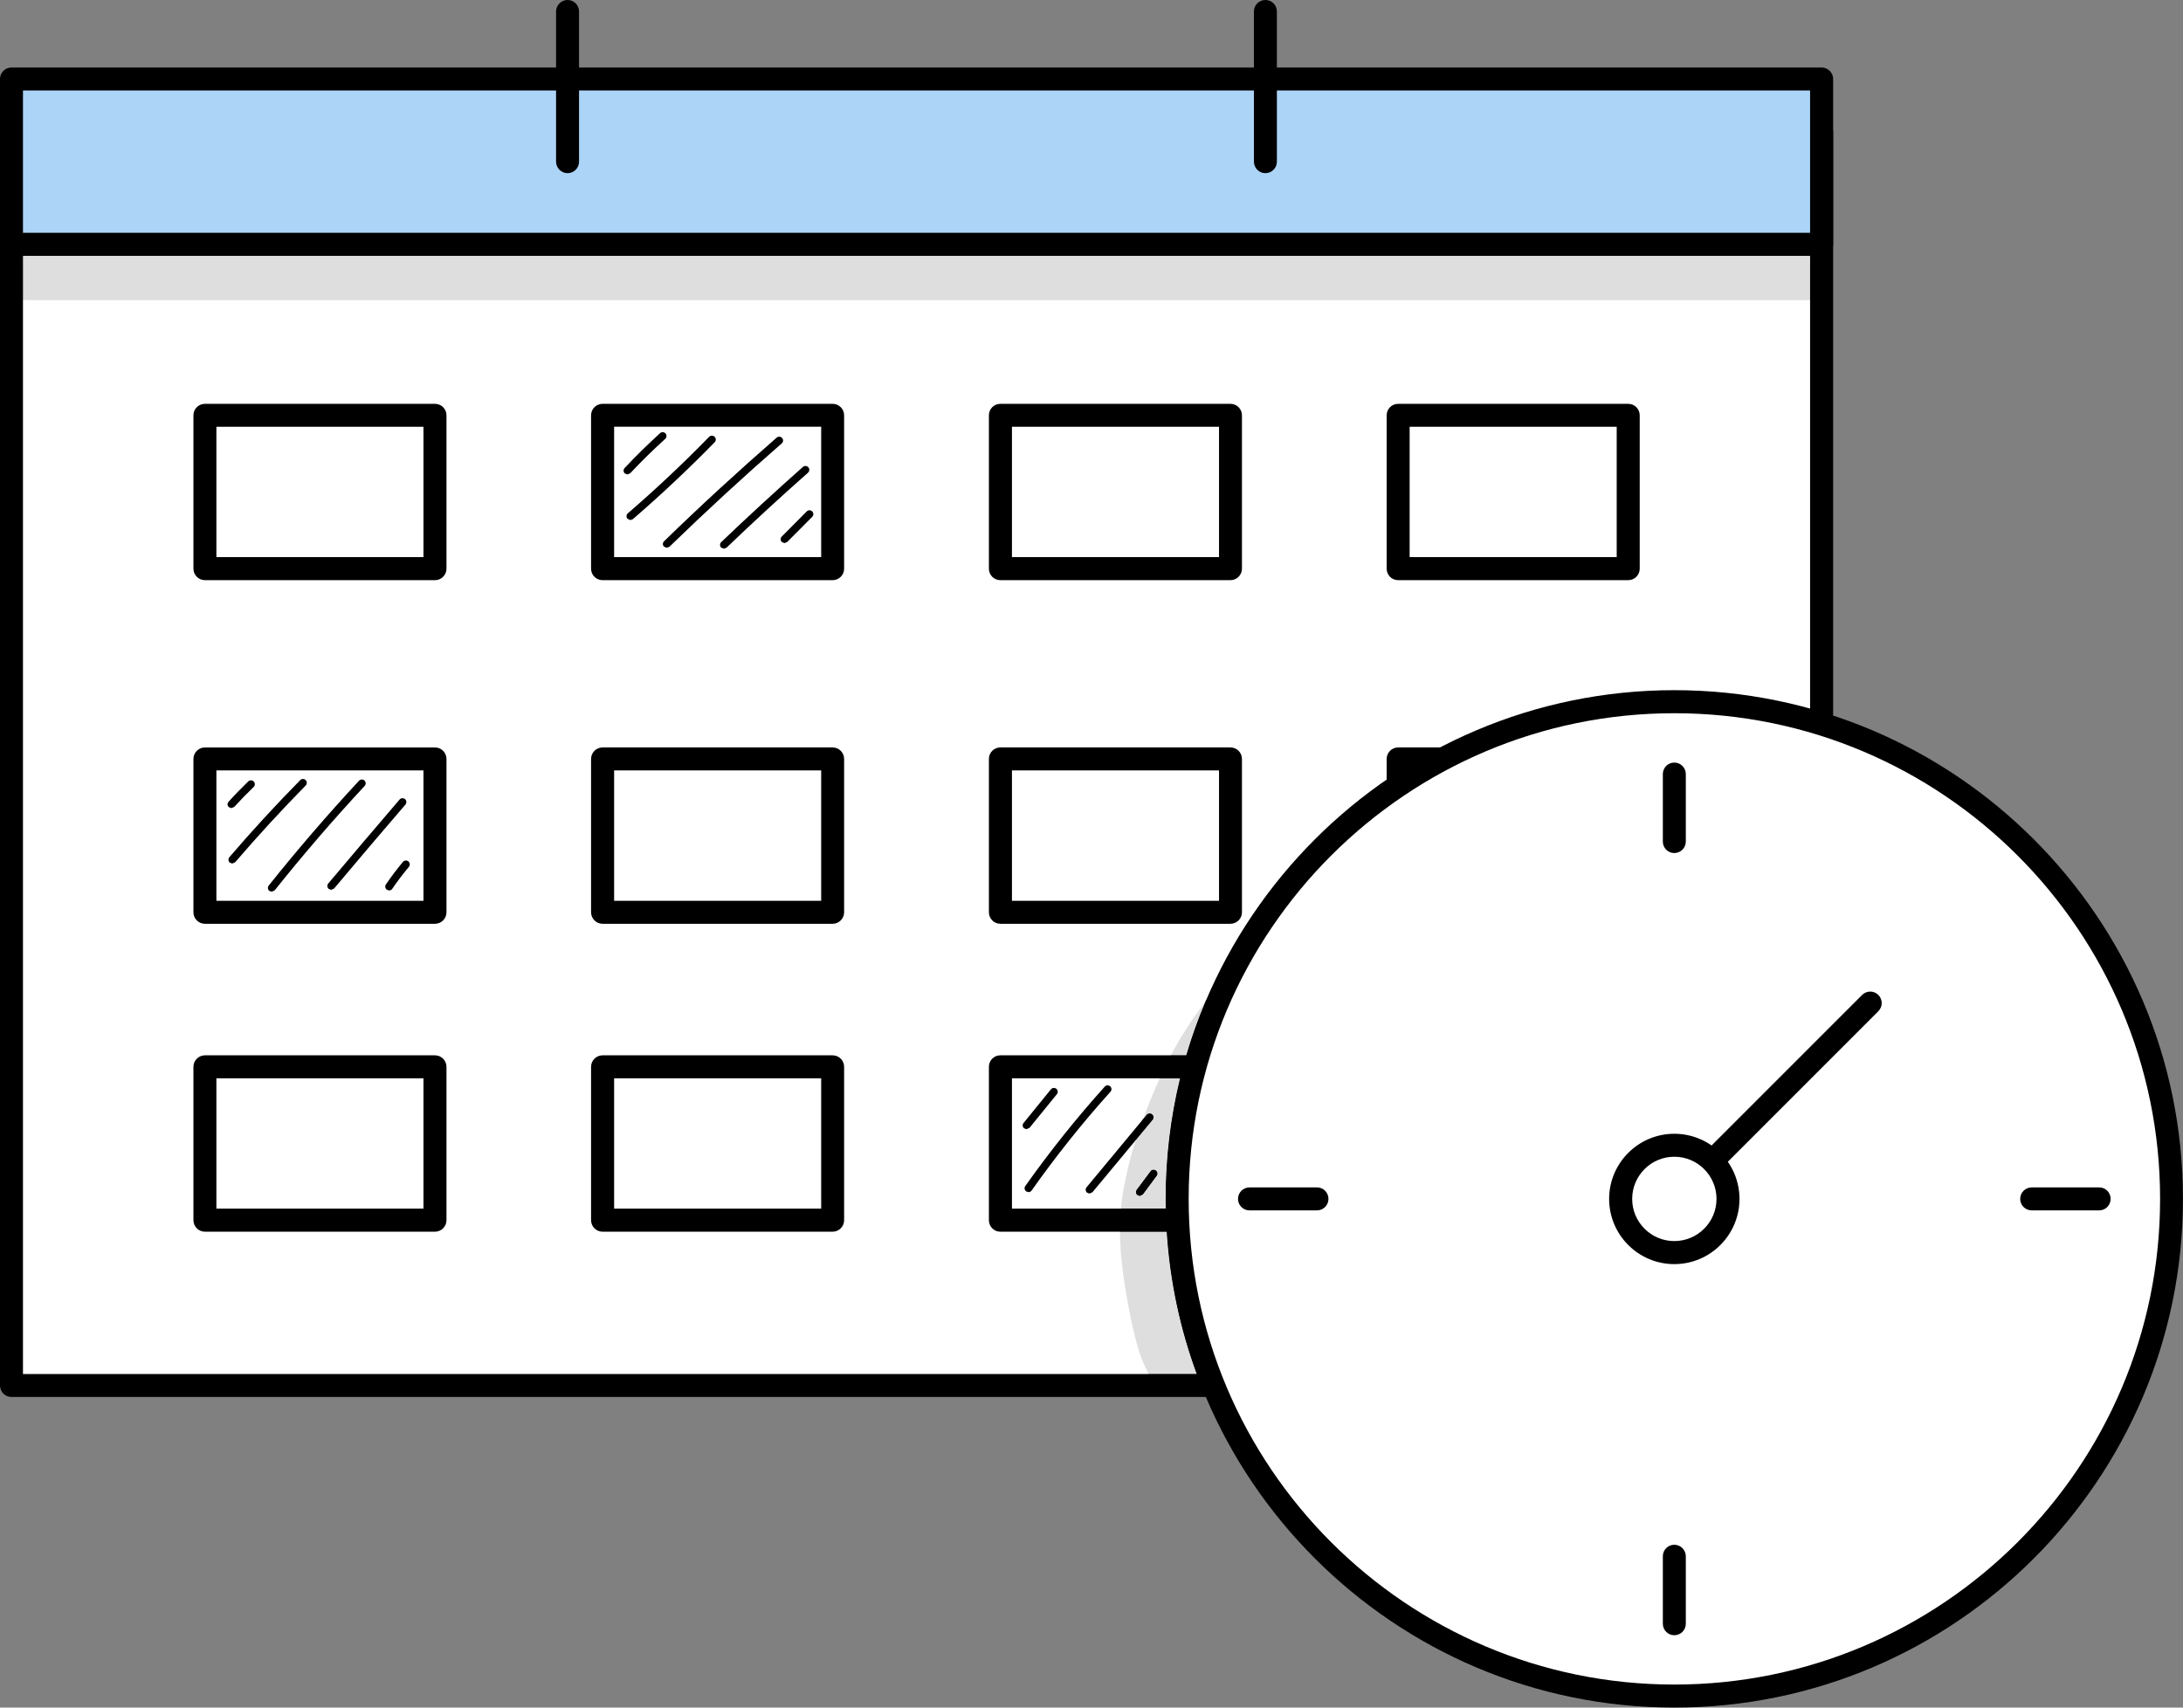
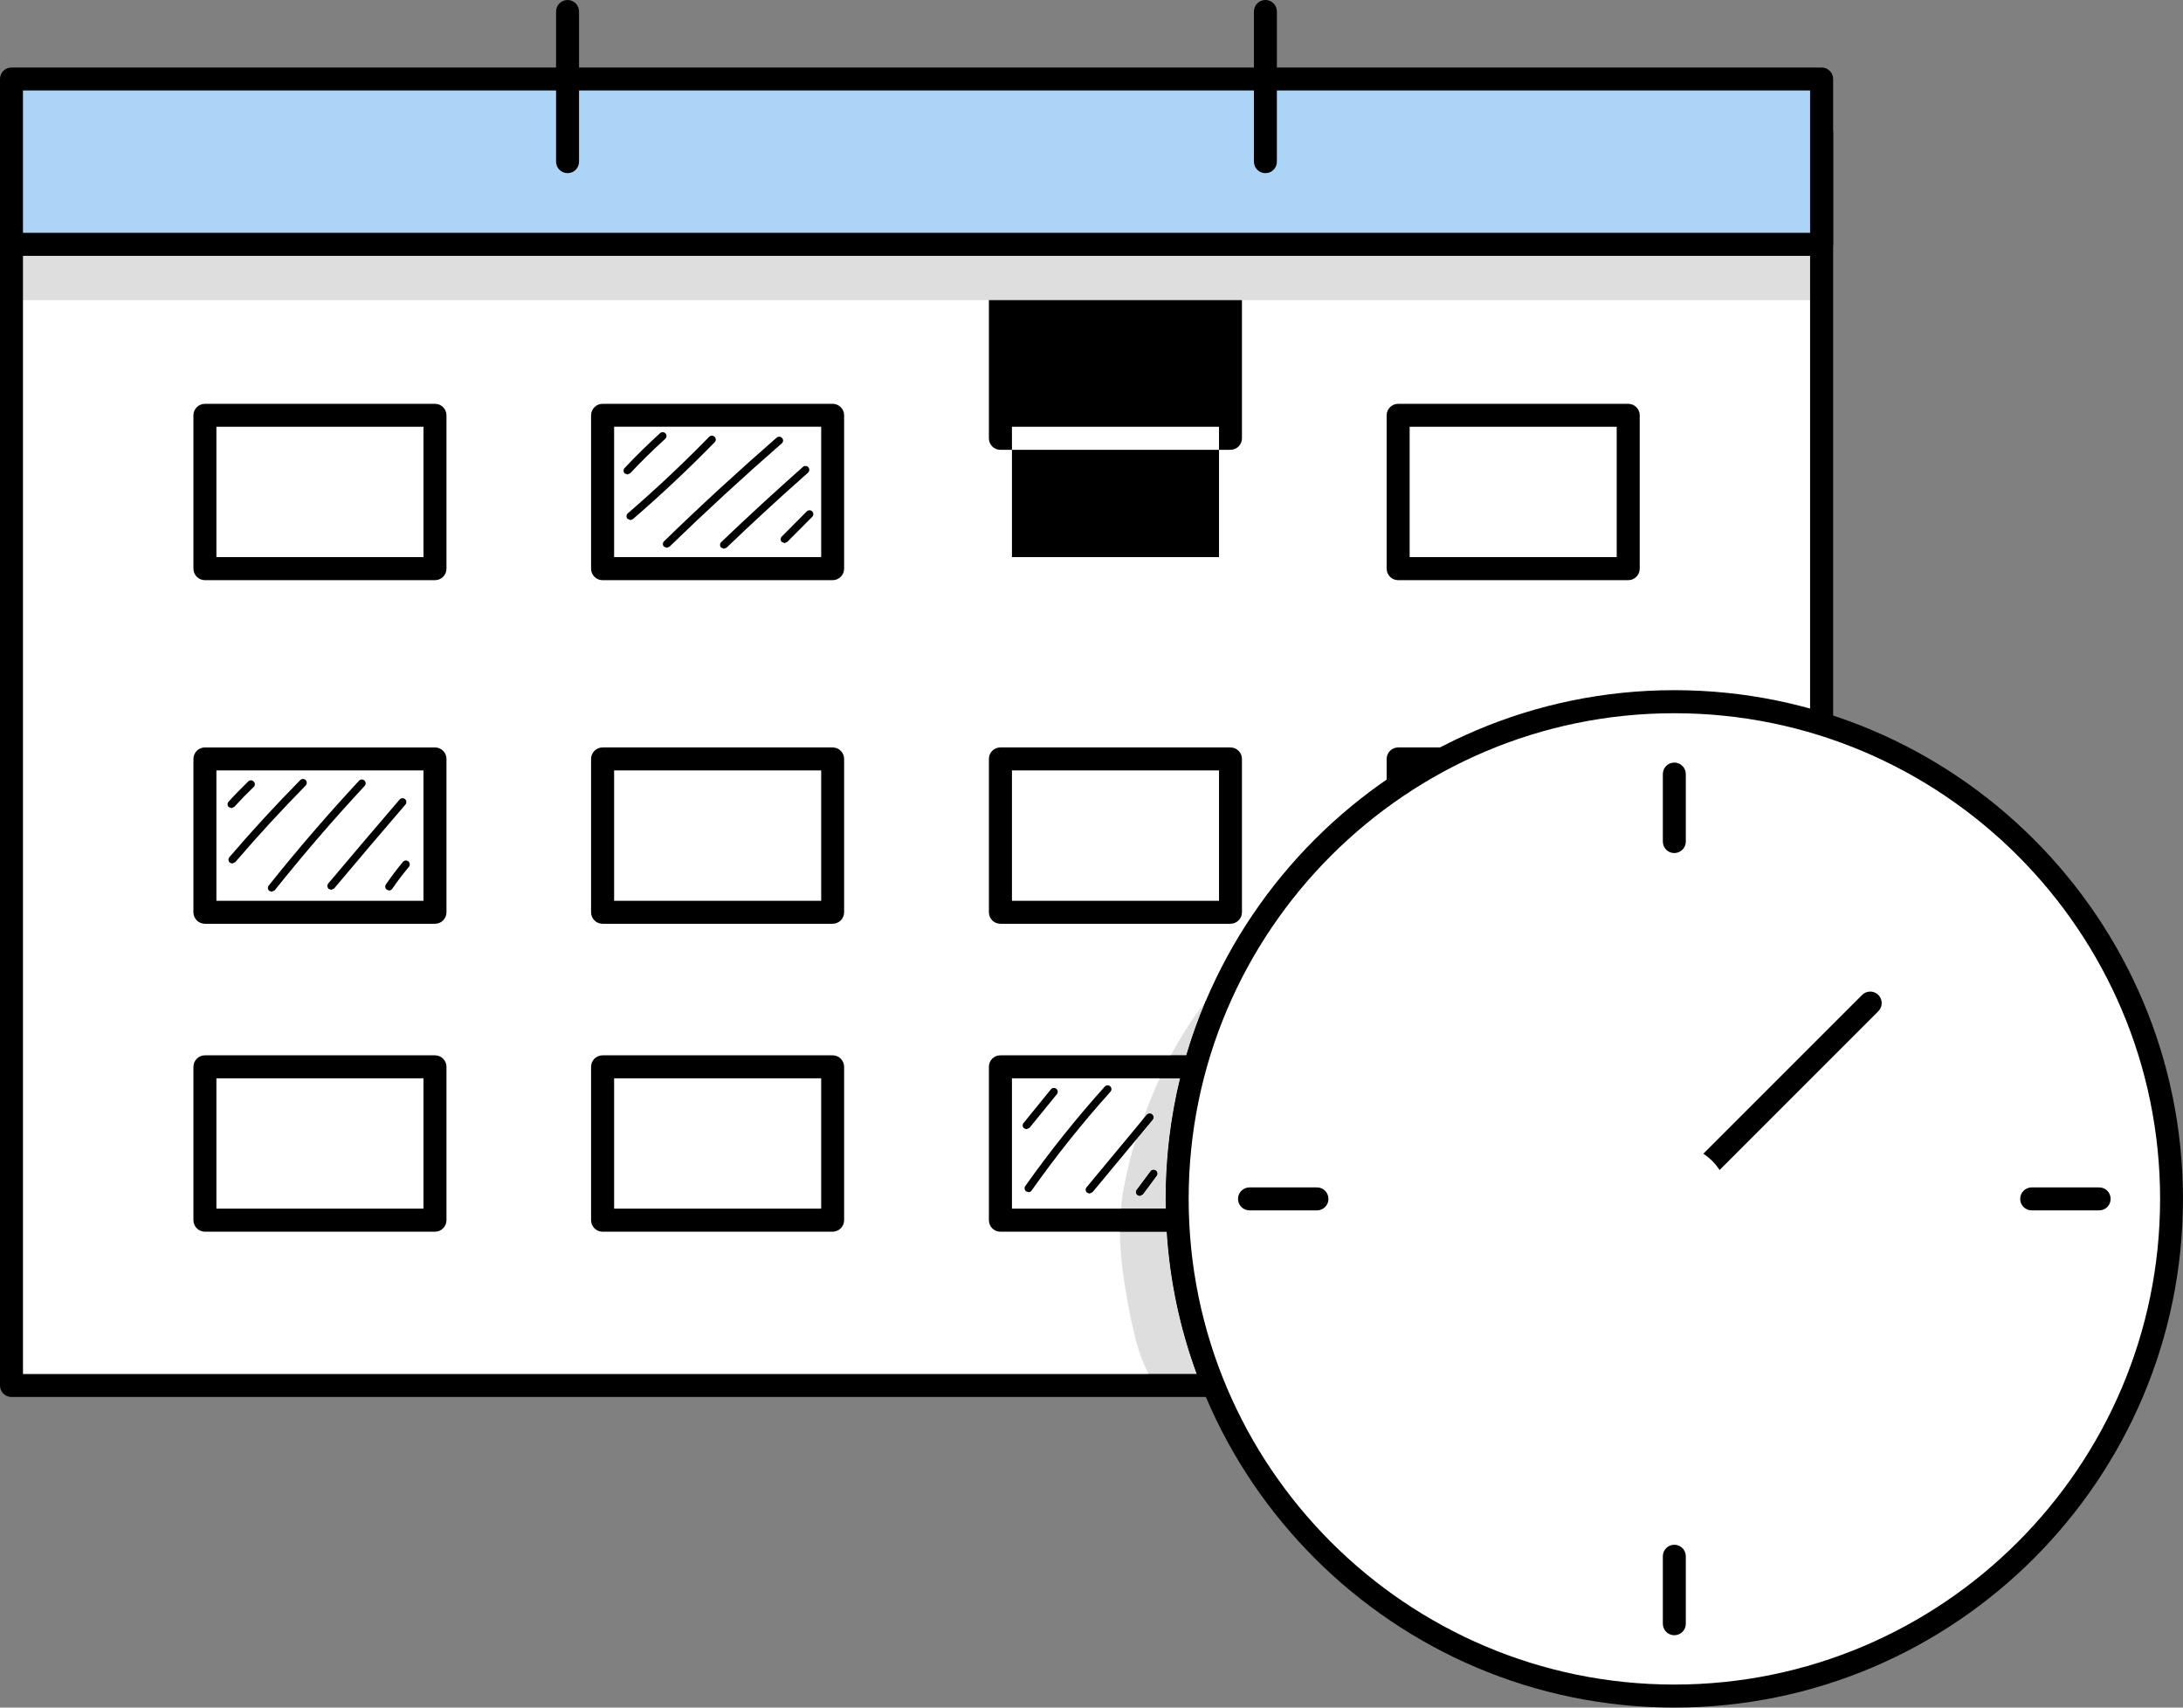
<svg xmlns="http://www.w3.org/2000/svg" xmlns:ns1="http://www.inkscape.org/namespaces/inkscape" xmlns:ns2="http://sodipodi.sourceforge.net/DTD/sodipodi-0.dtd" width="58.247mm" height="45.562mm" viewBox="0 0 58.247 45.562" version="1.1" id="svg1557" ns1:version="1.2.1 (9c6d41e410, 2022-07-14)" ns2:docname="feature_rcp.svg">
  <rect x="0" y="0" width="58.247" height="45.562" fill="#808080" stroke="none" />
  <ns2:namedview id="namedview1559" pagecolor="#ffffff" bordercolor="#666666" borderopacity="1.0" ns1:showpageshadow="2" ns1:pageopacity="0" ns1:pagecheckerboard="0" ns1:deskcolor="#d1d1d1" ns1:document-units="mm" showgrid="false" ns1:zoom="1.0733976" ns1:cx="-66.145107" ns1:cy="67.076728" ns1:window-width="1920" ns1:window-height="1005" ns1:window-x="1920" ns1:window-y="0" ns1:window-maximized="1" ns1:current-layer="layer1" />
  <defs id="defs1554" />
  <g ns1:label="Warstwa 1" ns1:groupmode="layer" id="layer1" transform="translate(-17.572,-10.074)">
    <path fill-rule="nonzero" fill="#ffffff" fill-opacity="1" d="m 17.878,47.042 h 48.299 V 13.606 h -48.299 z m 0,0" id="path642" style="stroke-width:0.353" />
    <path fill-rule="nonzero" fill="#000000" fill-opacity="1" d="M 18.185,46.735 H 65.869 V 13.913 H 18.185 v 32.822 m 47.992,0.613 h -48.299 c -0.17,0 -0.306,-0.138 -0.306,-0.306 V 13.606 c 0,-0.169 0.136,-0.307 0.306,-0.307 h 48.299 c 0.17,0 0.307,0.138 0.307,0.307 v 33.437 c 0,0.168 -0.138,0.306 -0.307,0.306" id="path644" style="stroke-width:0.353" />
    <path fill-rule="nonzero" fill="#acd4f7" fill-opacity="1" d="m 17.878,16.593 h 48.299 V 12.182 h -48.299 z m 0,0" id="path646" style="stroke-width:0.353" />
    <path fill-rule="nonzero" fill="#000000" fill-opacity="1" d="M 18.185,16.286 H 65.869 V 12.488 H 18.185 v 3.798 m 47.992,0.615 h -48.299 c -0.17,0 -0.306,-0.138 -0.306,-0.307 V 12.182 c 0,-0.169 0.136,-0.307 0.306,-0.307 h 48.299 c 0.17,0 0.307,0.138 0.307,0.307 v 4.411 c 0,0.169 -0.138,0.307 -0.307,0.307" id="path648" style="stroke-width:0.353" />
    <path fill-rule="nonzero" fill="#ffffff" fill-opacity="1" d="m 23.04,25.246 v -4.091 h 6.138 v 4.091 H 23.04" id="path650" style="stroke-width:0.353" />
    <path fill-rule="nonzero" fill="#000000" fill-opacity="1" d="m 23.346,24.939 h 5.525 v -3.478 h -5.525 z m 5.832,0.615 H 23.04 c -0.17,0 -0.307,-0.138 -0.307,-0.307 v -4.091 c 0,-0.171 0.138,-0.307 0.307,-0.307 h 6.138 c 0.17,0 0.307,0.136 0.307,0.307 v 4.091 c 0,0.17 -0.138,0.307 -0.307,0.307" id="path652" style="stroke-width:0.353" />
    <path fill-rule="nonzero" fill="#ffffff" fill-opacity="1" d="m 33.651,25.246 v -4.091 h 6.138 v 4.091 h -6.138" id="path654" style="stroke-width:0.353" />
    <path fill-rule="nonzero" fill="#000000" fill-opacity="1" d="m 33.958,24.939 h 5.525 V 21.46 H 33.958 Z m 5.83,0.615 h -6.138 c -0.17,0 -0.307,-0.138 -0.307,-0.307 v -4.091 c 0,-0.171 0.138,-0.307 0.307,-0.307 h 6.138 c 0.17,0 0.307,0.136 0.307,0.307 v 4.091 c 0,0.17 -0.138,0.307 -0.307,0.307" id="path656" style="stroke-width:0.353" />
    <path fill-rule="nonzero" fill="#ffffff" fill-opacity="1" d="m 44.266,25.246 v -4.091 h 6.138 v 4.091 h -6.138" id="path658" style="stroke-width:0.353" />
-     <path fill-rule="nonzero" fill="#000000" fill-opacity="1" d="m 44.573,24.939 h 5.525 v -3.478 h -5.525 z m 5.83,0.615 h -6.138 c -0.172,0 -0.307,-0.138 -0.307,-0.307 v -4.091 c 0,-0.171 0.135,-0.307 0.307,-0.307 h 6.138 c 0.17,0 0.307,0.136 0.307,0.307 v 4.091 c 0,0.17 -0.138,0.307 -0.307,0.307" id="path660" style="stroke-width:0.353" />
+     <path fill-rule="nonzero" fill="#000000" fill-opacity="1" d="m 44.573,24.939 h 5.525 v -3.478 h -5.525 m 5.83,0.615 h -6.138 c -0.172,0 -0.307,-0.138 -0.307,-0.307 v -4.091 c 0,-0.171 0.135,-0.307 0.307,-0.307 h 6.138 c 0.17,0 0.307,0.136 0.307,0.307 v 4.091 c 0,0.17 -0.138,0.307 -0.307,0.307" id="path660" style="stroke-width:0.353" />
    <path fill-rule="nonzero" fill="#ffffff" fill-opacity="1" d="m 54.878,25.246 v -4.091 h 6.138 v 4.091 h -6.138" id="path662" style="stroke-width:0.353" />
    <path fill-rule="nonzero" fill="#000000" fill-opacity="1" d="m 55.184,24.939 h 5.525 v -3.478 h -5.525 z m 5.832,0.615 h -6.138 c -0.17,0 -0.307,-0.138 -0.307,-0.307 v -4.091 c 0,-0.171 0.138,-0.307 0.307,-0.307 h 6.138 c 0.17,0 0.307,0.136 0.307,0.307 v 4.091 c 0,0.17 -0.138,0.307 -0.307,0.307" id="path664" style="stroke-width:0.353" />
    <path fill-rule="nonzero" fill="#ffffff" fill-opacity="1" d="m 23.04,34.415 v -4.091 h 6.138 v 4.091 H 23.04" id="path666" style="stroke-width:0.353" />
    <path fill-rule="nonzero" fill="#000000" fill-opacity="1" d="m 23.346,34.109 h 5.525 v -3.48 h -5.525 z m 5.832,0.613 H 23.04 c -0.17,0 -0.307,-0.138 -0.307,-0.307 v -4.091 c 0,-0.17 0.138,-0.307 0.307,-0.307 h 6.138 c 0.17,0 0.307,0.138 0.307,0.307 v 4.091 c 0,0.17 -0.138,0.307 -0.307,0.307" id="path668" style="stroke-width:0.353" />
    <path fill-rule="nonzero" fill="#ffffff" fill-opacity="1" d="m 33.651,34.415 v -4.091 h 6.138 v 4.091 h -6.138" id="path670" style="stroke-width:0.353" />
    <path fill-rule="nonzero" fill="#000000" fill-opacity="1" d="m 33.958,34.109 h 5.525 v -3.48 H 33.958 Z m 5.83,0.613 h -6.138 c -0.17,0 -0.307,-0.138 -0.307,-0.307 v -4.091 c 0,-0.17 0.138,-0.307 0.307,-0.307 h 6.138 c 0.17,0 0.307,0.138 0.307,0.307 v 4.091 c 0,0.17 -0.138,0.307 -0.307,0.307" id="path672" style="stroke-width:0.353" />
-     <path fill-rule="nonzero" fill="#ffffff" fill-opacity="1" d="m 44.266,34.415 v -4.091 h 6.138 v 4.091 h -6.138" id="path674" style="stroke-width:0.353" />
    <path fill-rule="nonzero" fill="#000000" fill-opacity="1" d="m 44.573,34.109 h 5.525 v -3.48 h -5.525 z m 5.83,0.613 h -6.138 c -0.172,0 -0.307,-0.138 -0.307,-0.307 v -4.091 c 0,-0.17 0.135,-0.307 0.307,-0.307 h 6.138 c 0.17,0 0.307,0.138 0.307,0.307 v 4.091 c 0,0.17 -0.138,0.307 -0.307,0.307" id="path676" style="stroke-width:0.353" />
    <path fill-rule="nonzero" fill="#ffffff" fill-opacity="1" d="m 54.878,34.415 v -4.091 h 6.138 v 4.091 h -6.138" id="path678" style="stroke-width:0.353" />
    <path fill-rule="nonzero" fill="#000000" fill-opacity="1" d="m 55.184,34.109 h 5.525 v -3.48 h -5.525 z m 5.832,0.613 h -6.138 c -0.17,0 -0.307,-0.138 -0.307,-0.307 v -4.091 c 0,-0.17 0.138,-0.307 0.307,-0.307 h 6.138 c 0.17,0 0.307,0.138 0.307,0.307 v 4.091 c 0,0.17 -0.138,0.307 -0.307,0.307" id="path680" style="stroke-width:0.353" />
    <path fill-rule="nonzero" fill="#ffffff" fill-opacity="1" d="m 23.04,42.63 v -4.093 h 6.138 v 4.093 H 23.04" id="path682" style="stroke-width:0.353" />
    <path fill-rule="nonzero" fill="#000000" fill-opacity="1" d="m 23.346,42.323 h 5.525 v -3.478 h -5.525 z m 5.832,0.615 H 23.04 c -0.17,0 -0.307,-0.138 -0.307,-0.307 v -4.093 c 0,-0.168 0.138,-0.306 0.307,-0.306 h 6.138 c 0.17,0 0.307,0.138 0.307,0.306 v 4.093 c 0,0.169 -0.138,0.307 -0.307,0.307" id="path684" style="stroke-width:0.353" />
    <path fill-rule="nonzero" fill="#ffffff" fill-opacity="1" d="m 33.651,42.63 v -4.093 h 6.138 v 4.093 h -6.138" id="path686" style="stroke-width:0.353" />
    <path fill-rule="nonzero" fill="#000000" fill-opacity="1" d="m 33.958,42.323 h 5.525 v -3.478 H 33.958 Z m 5.83,0.615 h -6.138 c -0.17,0 -0.307,-0.138 -0.307,-0.307 v -4.093 c 0,-0.168 0.138,-0.306 0.307,-0.306 h 6.138 c 0.17,0 0.307,0.138 0.307,0.306 v 4.093 c 0,0.169 -0.138,0.307 -0.307,0.307" id="path688" style="stroke-width:0.353" />
    <path fill-rule="nonzero" fill="#ffffff" fill-opacity="1" d="m 44.262,42.63 h 6.142 v -4.093 h -6.142 z m 0,0" id="path690" style="stroke-width:0.353" />
    <path fill-rule="nonzero" fill="#000000" fill-opacity="1" d="m 44.573,42.323 h 5.525 v -3.478 h -5.525 v 3.478 m 5.83,0.615 h -6.142 c -0.168,0 -0.303,-0.138 -0.303,-0.307 v -4.093 c 0,-0.168 0.135,-0.306 0.303,-0.306 h 6.142 c 0.17,0 0.305,0.138 0.305,0.306 v 4.093 c 0,0.169 -0.135,0.307 -0.305,0.307" id="path692" style="stroke-width:0.353" />
    <path fill-rule="nonzero" fill="#ffffff" fill-opacity="1" d="m 54.878,42.63 v -4.093 h 6.138 v 4.093 h -6.138" id="path694" style="stroke-width:0.353" />
    <path fill-rule="nonzero" fill="#000000" fill-opacity="1" d="m 55.184,42.323 h 5.525 v -3.478 h -5.525 z m 5.832,0.615 h -6.138 c -0.17,0 -0.307,-0.138 -0.307,-0.307 v -4.093 c 0,-0.168 0.138,-0.306 0.307,-0.306 h 6.138 c 0.17,0 0.307,0.138 0.307,0.306 v 4.093 c 0,0.169 -0.138,0.307 -0.307,0.307" id="path696" style="stroke-width:0.353" />
    <path fill-rule="nonzero" fill="#000000" fill-opacity="1" d="m 51.335,14.694 c -0.17,0 -0.306,-0.138 -0.306,-0.307 v -4.006 c 0,-0.169 0.136,-0.307 0.306,-0.307 0.174,0 0.307,0.138 0.307,0.307 v 4.006 c 0,0.169 -0.134,0.307 -0.307,0.307" id="path698" style="stroke-width:0.353" />
    <path fill-rule="nonzero" fill="#000000" fill-opacity="1" d="m 32.716,14.694 c -0.17,0 -0.307,-0.138 -0.307,-0.307 v -4.006 c 0,-0.169 0.138,-0.307 0.307,-0.307 0.172,0 0.306,0.138 0.306,0.307 v 4.006 c 0,0.169 -0.134,0.307 -0.306,0.307" id="path700" style="stroke-width:0.353" />
    <path fill-rule="nonzero" fill="#000000" fill-opacity="1" d="m 34.313,22.734 -0.07,-0.028 c -0.043,-0.039 -0.043,-0.103 -0.004,-0.145 0.299,-0.32 0.62,-0.633 0.945,-0.929 0.041,-0.039 0.109,-0.034 0.145,0.007 0.039,0.041 0.035,0.106 -0.008,0.145 -0.321,0.292 -0.638,0.601 -0.934,0.918 l -0.074,0.032" id="path702" style="stroke-width:0.353" />
    <path fill-rule="nonzero" fill="#000000" fill-opacity="1" d="m 38.505,24.565 -0.074,-0.03 c -0.039,-0.04 -0.039,-0.105 0,-0.145 l 0.667,-0.671 c 0.041,-0.04 0.105,-0.04 0.145,0 0.041,0.04 0.041,0.105 0,0.145 l -0.667,0.671 -0.07,0.03" id="path704" style="stroke-width:0.353" />
    <path fill-rule="nonzero" fill="#000000" fill-opacity="1" d="m 23.748,31.636 -0.07,-0.026 c -0.043,-0.039 -0.045,-0.103 -0.007,-0.145 0.165,-0.185 0.346,-0.367 0.525,-0.542 0.043,-0.04 0.106,-0.037 0.145,0.003 0.043,0.041 0.039,0.106 0,0.145 -0.179,0.172 -0.353,0.35 -0.518,0.532 l -0.074,0.033" id="path706" style="stroke-width:0.353" />
    <path fill-rule="nonzero" fill="#000000" fill-opacity="1" d="m 23.769,33.115 -0.066,-0.025 c -0.043,-0.037 -0.045,-0.102 -0.011,-0.145 0.604,-0.703 1.239,-1.395 1.891,-2.056 0.039,-0.04 0.103,-0.04 0.145,-0.001 0.039,0.04 0.039,0.105 0,0.145 -0.645,0.657 -1.28,1.346 -1.88,2.046 l -0.079,0.036" id="path708" style="stroke-width:0.353" />
    <path fill-rule="nonzero" fill="#000000" fill-opacity="1" d="m 24.82,33.866 -0.063,-0.022 c -0.041,-0.036 -0.05,-0.099 -0.014,-0.143 0.766,-0.959 1.576,-1.9 2.409,-2.796 0.04,-0.041 0.103,-0.044 0.145,-0.005 0.04,0.039 0.043,0.103 0.004,0.145 -0.83,0.892 -1.637,1.829 -2.399,2.784 l -0.081,0.039" id="path710" style="stroke-width:0.353" />
    <path fill-rule="nonzero" fill="#000000" fill-opacity="1" d="m 26.412,33.816 -0.068,-0.023 c -0.041,-0.036 -0.05,-0.102 -0.014,-0.145 0.631,-0.75 1.271,-1.503 1.904,-2.241 0.036,-0.043 0.103,-0.048 0.145,-0.011 0.043,0.037 0.047,0.101 0.011,0.145 -0.635,0.736 -1.273,1.49 -1.902,2.239 l -0.077,0.036" id="path712" style="stroke-width:0.353" />
    <path fill-rule="nonzero" fill="#000000" fill-opacity="1" d="m 27.954,33.833 -0.057,-0.018 c -0.047,-0.032 -0.061,-0.095 -0.029,-0.142 0.142,-0.208 0.296,-0.411 0.455,-0.602 0.036,-0.044 0.103,-0.05 0.145,-0.014 0.043,0.037 0.05,0.102 0.015,0.145 -0.156,0.187 -0.307,0.384 -0.445,0.587 -0.018,0.029 -0.05,0.044 -0.084,0.044" id="path714" style="stroke-width:0.353" />
    <path fill-rule="nonzero" fill="#000000" fill-opacity="1" d="m 34.392,23.951 -0.079,-0.036 c -0.035,-0.043 -0.032,-0.107 0.011,-0.145 0.751,-0.648 1.481,-1.334 2.169,-2.041 0.043,-0.04 0.106,-0.041 0.145,-0.001 0.043,0.04 0.043,0.105 0.004,0.145 -0.695,0.711 -1.429,1.401 -2.184,2.053 l -0.066,0.025" id="path716" style="stroke-width:0.353" />
    <path fill-rule="nonzero" fill="#000000" fill-opacity="1" d="m 35.362,24.689 -0.074,-0.03 c -0.039,-0.04 -0.039,-0.105 0.004,-0.145 0.97,-0.944 1.983,-1.874 3.003,-2.763 0.043,-0.037 0.109,-0.033 0.145,0.01 0.039,0.043 0.036,0.106 -0.011,0.145 -1.016,0.886 -2.024,1.813 -2.994,2.755 l -0.07,0.029" id="path718" style="stroke-width:0.353" />
    <path fill-rule="nonzero" fill="#000000" fill-opacity="1" d="m 36.886,24.715 -0.074,-0.032 c -0.039,-0.04 -0.036,-0.105 0.004,-0.145 0.71,-0.679 1.443,-1.353 2.18,-2.006 0.043,-0.037 0.106,-0.033 0.145,0.01 0.036,0.043 0.032,0.106 -0.01,0.145 -0.735,0.649 -1.468,1.323 -2.173,2 l -0.07,0.029" id="path720" style="stroke-width:0.353" />
    <path fill-rule="nonzero" fill="#000000" fill-opacity="1" d="m 44.96,40.203 -0.063,-0.023 c -0.045,-0.036 -0.05,-0.099 -0.014,-0.143 l 0.73,-0.898 c 0.036,-0.043 0.099,-0.05 0.145,-0.014 0.043,0.035 0.05,0.099 0.014,0.143 l -0.73,0.898 -0.081,0.037" id="path722" style="stroke-width:0.353" />
    <path fill-rule="nonzero" fill="#000000" fill-opacity="1" d="m 45.014,41.882 -0.061,-0.019 c -0.045,-0.033 -0.057,-0.097 -0.025,-0.142 0.653,-0.922 1.366,-1.815 2.121,-2.654 0.035,-0.043 0.102,-0.045 0.145,-0.008 0.043,0.039 0.045,0.103 0.007,0.145 -0.751,0.834 -1.457,1.72 -2.103,2.635 -0.021,0.029 -0.052,0.044 -0.084,0.044" id="path724" style="stroke-width:0.353" />
    <path fill-rule="nonzero" fill="#000000" fill-opacity="1" d="m 46.643,41.92 -0.066,-0.023 c -0.043,-0.036 -0.05,-0.101 -0.014,-0.143 l 1.604,-1.933 c 0.04,-0.043 0.103,-0.048 0.145,-0.012 0.047,0.036 0.05,0.101 0.015,0.143 l -1.605,1.932 -0.079,0.037" id="path726" style="stroke-width:0.353" />
    <path fill-rule="nonzero" fill="#000000" fill-opacity="1" d="m 47.984,41.984 -0.059,-0.021 c -0.047,-0.033 -0.057,-0.098 -0.022,-0.143 l 0.368,-0.493 c 0.032,-0.045 0.098,-0.055 0.141,-0.022 0.045,0.035 0.057,0.098 0.021,0.143 l -0.367,0.495 -0.081,0.041" id="path728" style="stroke-width:0.353" />
    <path fill-rule="nonzero" fill="#dedede" fill-opacity="1" d="M 18.185,18.082 H 65.869 V 16.901 H 18.185 Z m 0,0" id="path730" style="stroke-width:0.353" />
    <path fill-rule="nonzero" fill="#000000" fill-opacity="1" d="m 66.176,18.082 h -0.307 v -1.181 h 0.307 v 1.181 m -47.992,0 h -0.307 v -1.181 h 0.307 v 1.181" id="path732" style="stroke-width:0.353" />
    <path fill-rule="nonzero" fill="#000000" fill-opacity="1" d="m 66.176,16.901 h -48.299 v -0.251 h 48.299 v 0.251" id="path734" style="stroke-width:0.353" />
    <path fill-rule="nonzero" fill="#ffffff" fill-opacity="1" d="m 48.983,42.064 c 0,-7.327 5.937,-13.266 13.264,-13.266 7.327,0 13.265,5.939 13.265,13.266 0,7.326 -5.938,13.265 -13.265,13.265 -7.327,0 -13.264,-5.939 -13.264,-13.265" id="path736" style="stroke-width:0.353" />
    <path fill-rule="nonzero" fill="#000000" fill-opacity="1" d="m 62.246,29.104 c -7.144,0 -12.958,5.813 -12.958,12.959 0,7.145 5.814,12.958 12.958,12.958 7.148,0 12.962,-5.813 12.962,-12.958 0,-7.147 -5.814,-12.959 -12.962,-12.959 m 0,26.531 c -7.481,0 -13.571,-6.09 -13.571,-13.572 0,-7.484 6.09,-13.574 13.571,-13.574 7.487,0 13.572,6.09 13.572,13.574 0,7.483 -6.085,13.572 -13.572,13.572" id="path738" style="stroke-width:0.353" />
    <path fill-rule="nonzero" fill="#000000" fill-opacity="1" d="m 62.246,32.835 c -0.17,0 -0.306,-0.138 -0.306,-0.307 v -1.8 c 0,-0.17 0.136,-0.307 0.306,-0.307 0.17,0 0.307,0.138 0.307,0.307 v 1.8 c 0,0.17 -0.138,0.307 -0.307,0.307" id="path740" style="stroke-width:0.353" />
    <path fill-rule="nonzero" fill="#000000" fill-opacity="1" d="m 62.246,53.705 c -0.17,0 -0.306,-0.138 -0.306,-0.307 v -1.8 c 0,-0.17 0.136,-0.307 0.306,-0.307 0.17,0 0.307,0.138 0.307,0.307 v 1.8 c 0,0.17 -0.138,0.307 -0.307,0.307" id="path742" style="stroke-width:0.353" />
    <path fill-rule="nonzero" fill="#000000" fill-opacity="1" d="m 73.582,42.369 h -1.8 c -0.169,0 -0.307,-0.136 -0.307,-0.306 0,-0.171 0.138,-0.307 0.307,-0.307 h 1.8 c 0.17,0 0.306,0.136 0.306,0.307 0,0.169 -0.136,0.306 -0.306,0.306" id="path744" style="stroke-width:0.353" />
    <path fill-rule="nonzero" fill="#000000" fill-opacity="1" d="m 52.712,42.369 h -1.8 c -0.17,0 -0.307,-0.136 -0.307,-0.306 0,-0.171 0.138,-0.307 0.307,-0.307 h 1.8 c 0.169,0 0.306,0.136 0.306,0.307 0,0.169 -0.136,0.306 -0.306,0.306" id="path746" style="stroke-width:0.353" />
    <path fill-rule="nonzero" fill="#000000" fill-opacity="1" d="m 62.554,42.064 c -0.077,0 -0.156,-0.03 -0.215,-0.091 -0.12,-0.12 -0.12,-0.314 0,-0.434 l 4.918,-4.918 c 0.12,-0.12 0.313,-0.12 0.433,0 0.12,0.12 0.12,0.314 0,0.434 l -4.917,4.918 c -0.061,0.061 -0.142,0.091 -0.219,0.091" id="path748" style="stroke-width:0.353" />
    <path fill-rule="nonzero" fill="#ffffff" fill-opacity="1" d="m 60.815,42.064 c 0,-0.792 0.642,-1.433 1.432,-1.433 0.791,0 1.433,0.641 1.433,1.433 0,0.791 -0.642,1.432 -1.433,1.432 -0.79,0 -1.432,-0.641 -1.432,-1.432" id="path750" style="stroke-width:0.353" />
-     <path fill-rule="nonzero" fill="#000000" fill-opacity="1" d="m 62.246,40.938 c -0.62,0 -1.124,0.504 -1.124,1.126 0,0.62 0.504,1.124 1.124,1.124 0.621,0 1.126,-0.504 1.126,-1.124 0,-0.622 -0.504,-1.126 -1.126,-1.126 z m 0,2.865 c -0.959,0 -1.739,-0.781 -1.739,-1.739 0,-0.959 0.78,-1.739 1.739,-1.739 0.961,0 1.739,0.78 1.739,1.739 0,0.958 -0.779,1.739 -1.739,1.739" id="path752" style="stroke-width:0.353" />
    <path fill-rule="nonzero" fill="#dedede" fill-opacity="1" d="m 49.505,46.735 h -1.295 c -0.007,-0.022 -0.014,-0.043 -0.018,-0.063 -0.229,-0.42 -0.328,-0.89 -0.434,-1.353 -0.211,-1.032 -0.299,-1.743 -0.303,-2.381 h 1.25 c 0.084,1.326 0.36,2.602 0.801,3.798 m -0.28,-8.504 h -0.412 c 0.267,-0.51 0.582,-0.988 0.927,-1.44 -0.197,0.467 -0.371,0.948 -0.515,1.44" id="path754" style="stroke-width:0.353" />
    <path fill-rule="nonzero" fill="#000000" fill-opacity="1" d="m 48.944,47.284 c -0.068,0 -0.135,-0.01 -0.205,-0.032 -0.258,-0.065 -0.441,-0.273 -0.529,-0.517 h 1.295 c 0.021,0.062 0.045,0.124 0.07,0.185 -0.138,0.212 -0.367,0.364 -0.631,0.364" id="path756" style="stroke-width:0.353" />
    <path fill-rule="nonzero" fill="#dedede" fill-opacity="1" d="m 48.68,42.323 h -1.196 c 0.01,-0.147 0.028,-0.296 0.052,-0.448 0.036,-0.189 0.074,-0.376 0.117,-0.562 0.059,-0.274 0.136,-0.547 0.222,-0.817 l 0.452,-0.544 c 0.035,-0.043 0.032,-0.107 -0.015,-0.143 -0.017,-0.017 -0.041,-0.023 -0.063,-0.023 -0.032,0 -0.059,0.012 -0.081,0.036 l -0.105,0.131 c 0.136,-0.375 0.289,-0.744 0.451,-1.107 h 0.547 c -0.251,1.032 -0.384,2.11 -0.384,3.219 0,0.087 0,0.174 0.004,0.259 m -0.328,-1.038 c -0.033,0 -0.065,0.014 -0.081,0.041 l -0.368,0.493 c -0.035,0.045 -0.025,0.11 0.022,0.143 l 0.059,0.021 0.081,-0.041 0.367,-0.495 c 0.036,-0.045 0.025,-0.109 -0.021,-0.143 -0.018,-0.012 -0.039,-0.019 -0.059,-0.019" id="path758" style="stroke-width:0.353" />
    <path fill-rule="nonzero" fill="#000000" fill-opacity="1" d="m 48.704,42.937 h -1.25 c 0,-0.209 0.011,-0.411 0.029,-0.615 h 1.196 c 0.004,0.207 0.01,0.411 0.025,0.615 m 0.356,-4.093 h -0.547 c 0.007,-0.012 0.011,-0.025 0.018,-0.037 0.088,-0.197 0.181,-0.389 0.282,-0.576 h 0.412 c -0.059,0.203 -0.116,0.408 -0.165,0.613" id="path760" style="stroke-width:0.353" />
    <path fill-rule="nonzero" fill="#000000" fill-opacity="1" d="m 47.875,40.495 c 0.057,-0.182 0.12,-0.364 0.187,-0.544 l 0.105,-0.131 c 0.022,-0.023 0.05,-0.036 0.081,-0.036 0.022,0 0.047,0.007 0.063,0.023 0.047,0.036 0.05,0.101 0.015,0.143 l -0.452,0.544" id="path762" style="stroke-width:0.353" />
    <path fill-rule="nonzero" fill="#000000" fill-opacity="1" d="m 47.984,41.984 -0.059,-0.021 c -0.047,-0.033 -0.057,-0.098 -0.022,-0.143 l 0.368,-0.493 c 0.017,-0.028 0.048,-0.041 0.081,-0.041 0.021,0 0.041,0.007 0.059,0.019 0.045,0.035 0.057,0.098 0.021,0.143 l -0.367,0.495 -0.081,0.041" id="path764" style="stroke-width:0.353" />
    <path fill-rule="nonzero" fill="#000000" fill-opacity="1" d="m 49.575,46.92 c -0.025,-0.061 -0.05,-0.123 -0.07,-0.185 -0.441,-1.196 -0.717,-2.472 -0.801,-3.798 -0.015,-0.204 -0.022,-0.408 -0.025,-0.615 -0.004,-0.085 -0.004,-0.172 -0.004,-0.259 0,-1.109 0.134,-2.187 0.385,-3.219 0.05,-0.205 0.106,-0.411 0.165,-0.613 0.145,-0.492 0.318,-0.973 0.515,-1.44 0.198,-0.259 0.409,-0.508 0.628,-0.751 0.084,0.051 0.158,0.119 0.215,0.2 -0.547,1.058 -0.925,2.203 -1.14,3.375 -0.021,0.113 -0.039,0.226 -0.057,0.339 -0.229,0.85 -0.328,1.486 -0.373,2.398 -0.07,1.469 -0.014,1.955 0.405,3.251 0.05,0.152 0.095,0.303 0.138,0.458 l 0.032,0.066 -0.021,-0.028 v 0.005 c 0.186,0.258 0.158,0.576 0.007,0.816" id="path766" style="stroke-width:0.353" />
  </g>
</svg>